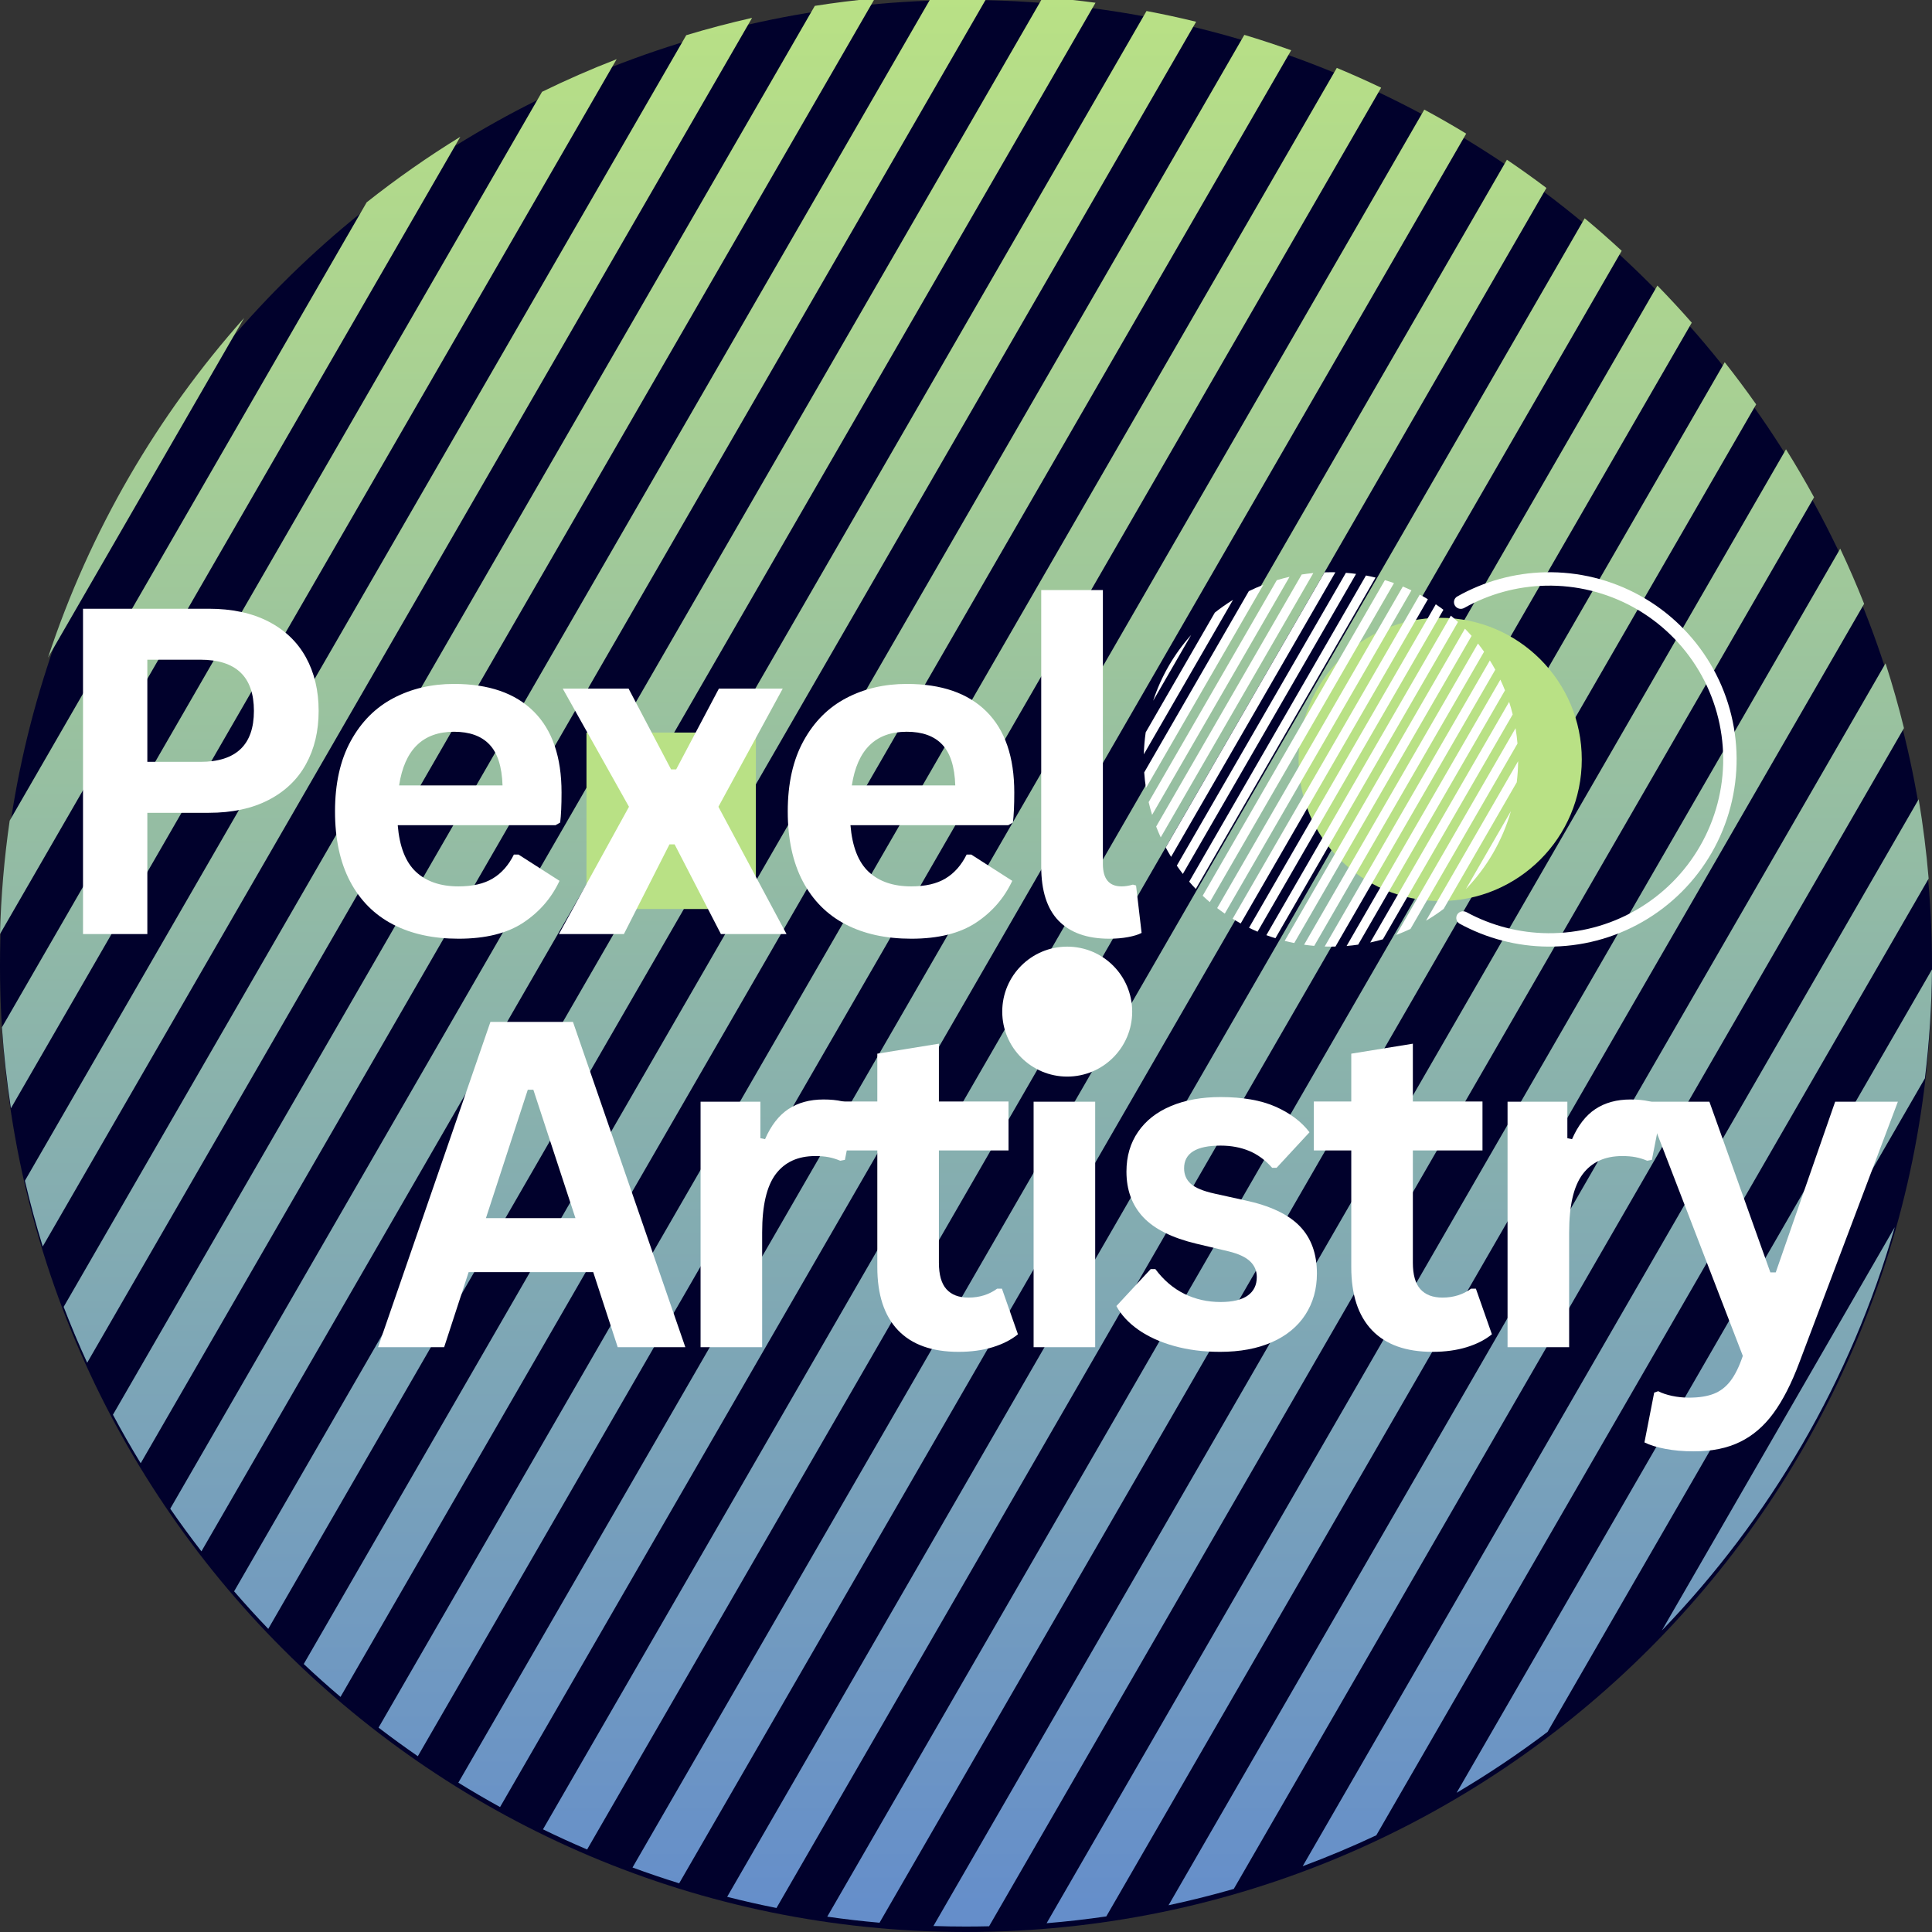
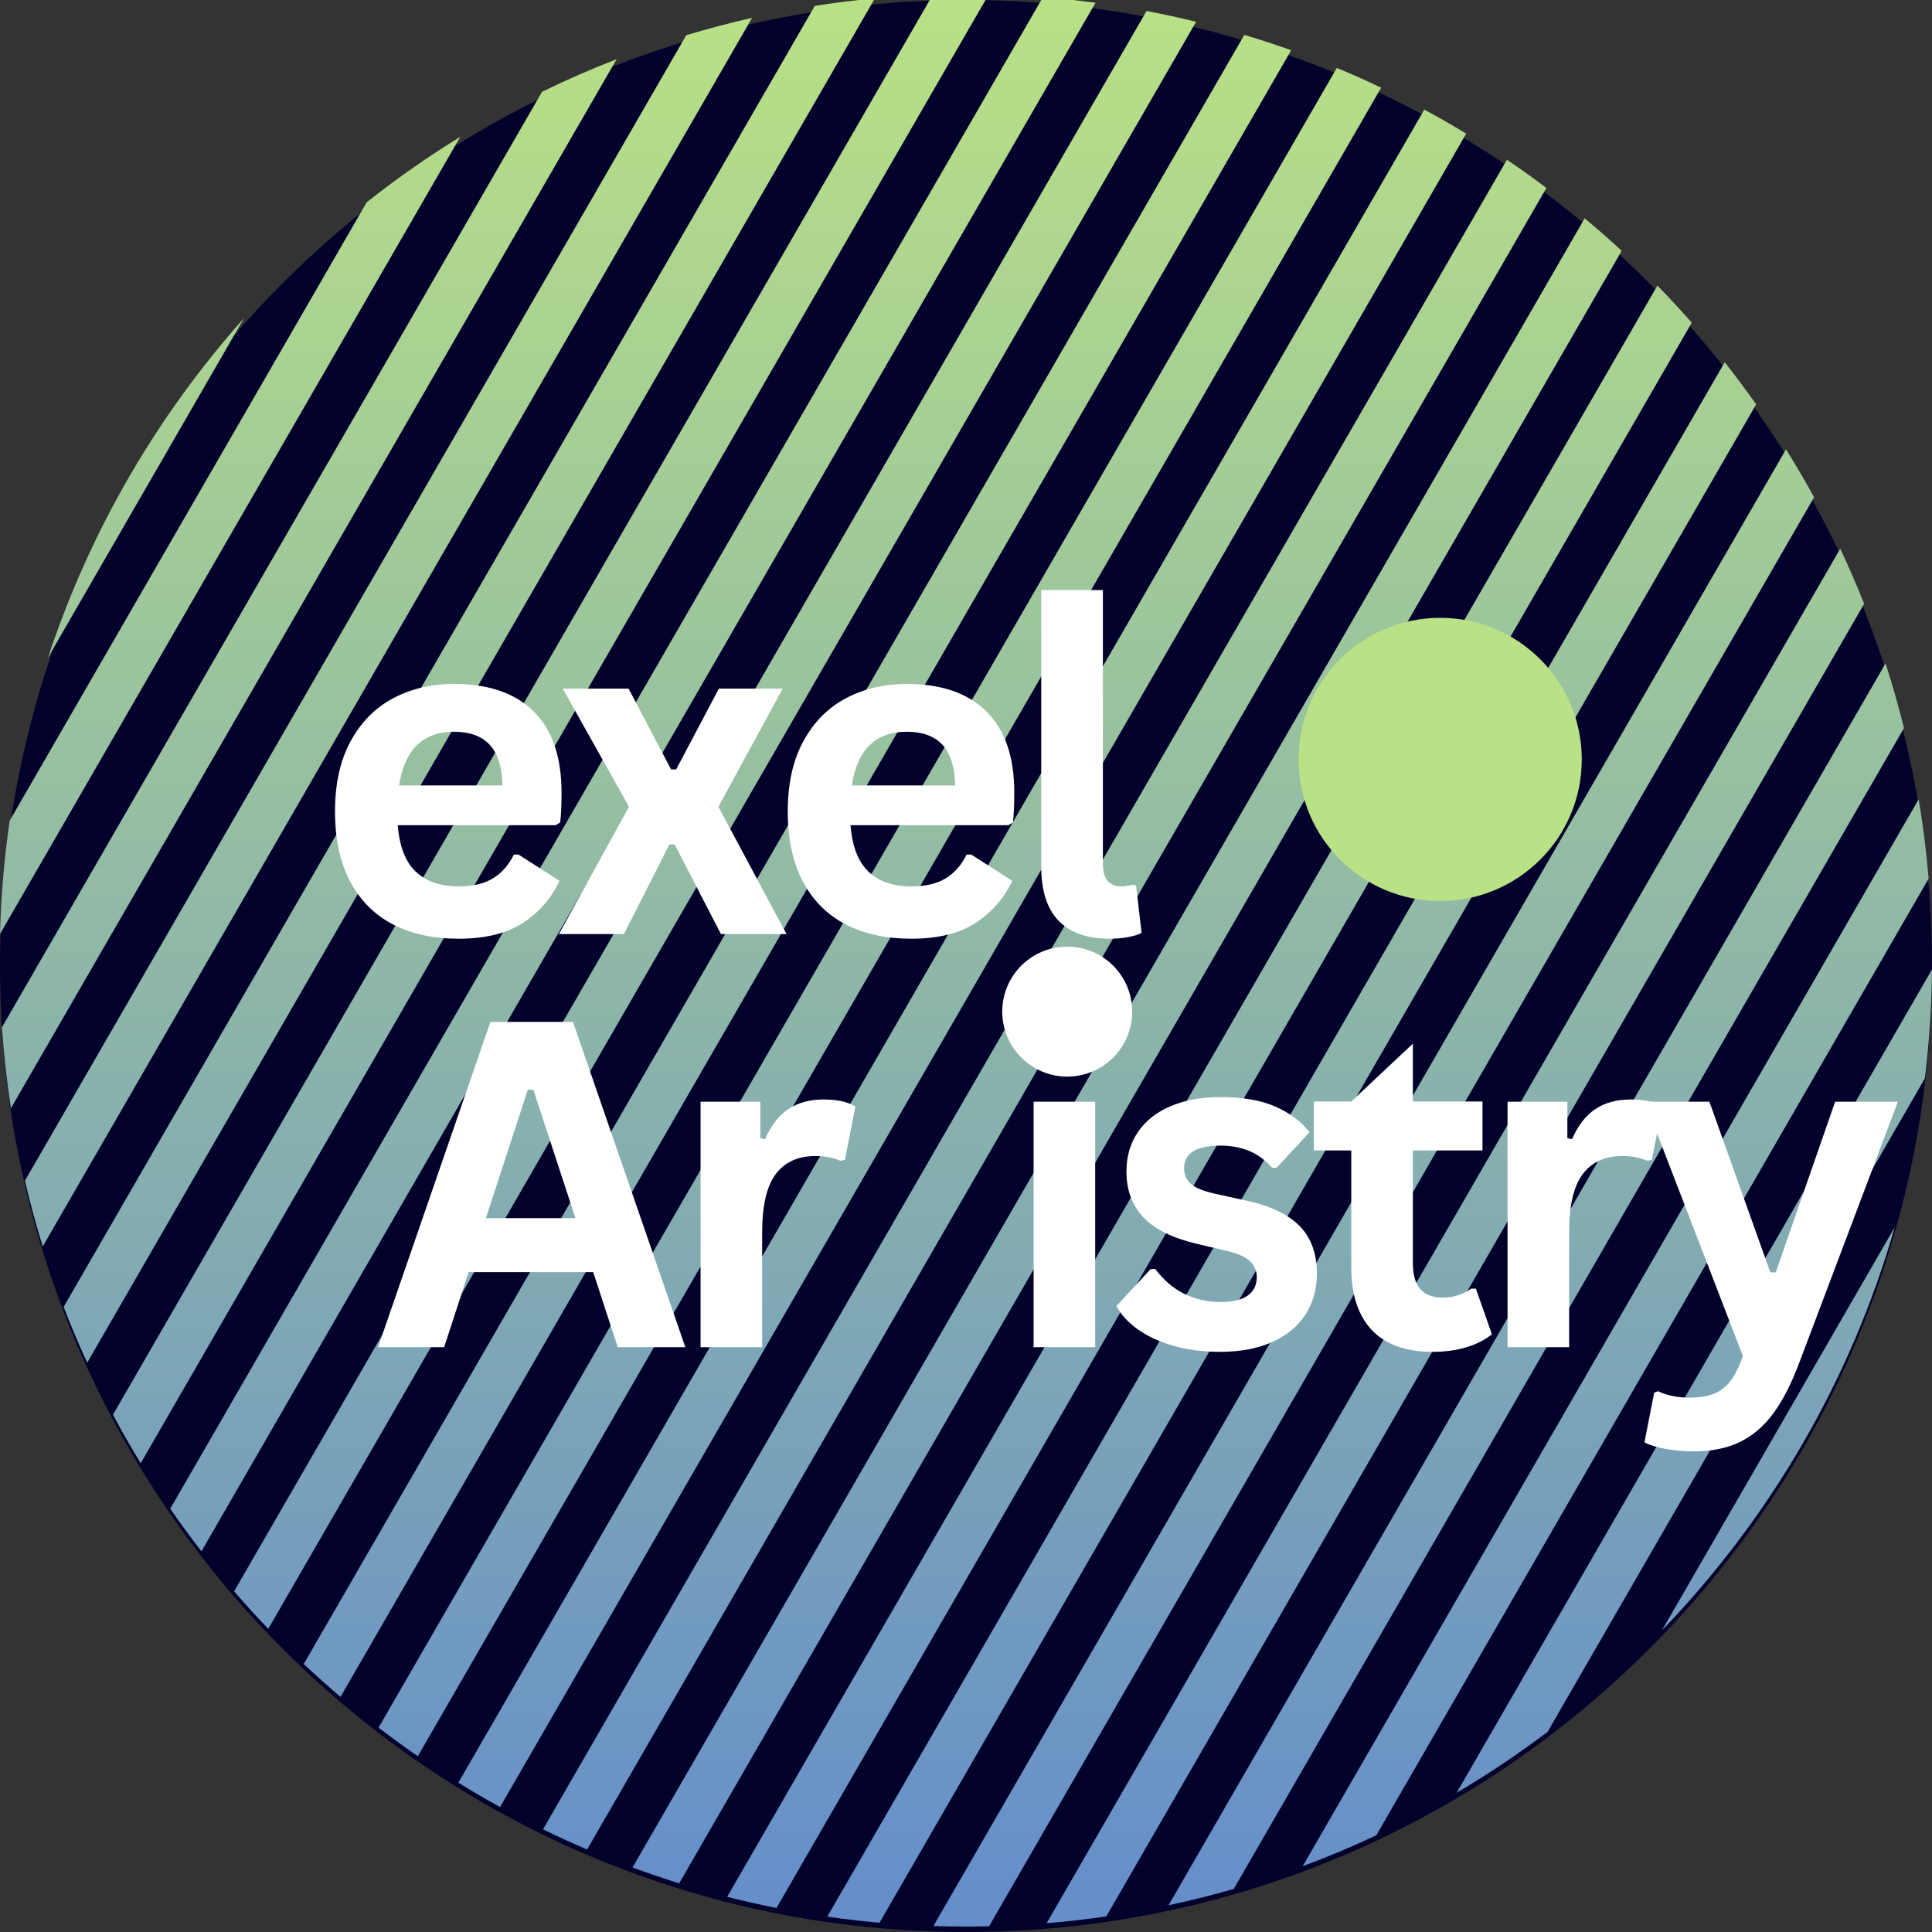
<svg xmlns="http://www.w3.org/2000/svg" width="500" zoomAndPan="magnify" viewBox="0 0 375 375" height="500" preserveAspectRatio="xMidYMid meet" version="1.0">
  <rect x="0" y="0" width="375" height="375" fill="#333333" stroke="none" />
  <defs>
    <g />
    <clipPath id="330a848a09">
      <path d="M 187.5 0 C 83.945 0 0 83.945 0 187.5 C 0 291.055 83.945 375 187.5 375 C 291.055 375 375 291.055 375 187.5 C 375 83.945 291.055 0 187.5 0 Z M 187.5 0 " clip-rule="nonzero" />
    </clipPath>
    <clipPath id="98c316f14c">
      <path d="M 0 0 L 375 0 L 375 374 L 0 374 Z M 0 0 " clip-rule="nonzero" />
    </clipPath>
    <clipPath id="704ff0a967">
      <path d="M 9.32 127.641 C 17.441 103.012 30.523 80.641 47.387 61.711 Z M 1.879 159.289 L 71.172 39.27 C 76.961 34.688 83.023 30.438 89.34 26.555 L 0 181.293 C 0.199 173.844 0.832 166.5 1.879 159.289 Z M 0.375 199.398 C 0.738 204.703 1.324 209.949 2.117 215.125 L 119.691 11.484 C 114.758 13.398 109.93 15.512 105.211 17.82 Z M 133.203 6.832 L 4.832 229.18 C 5.84 233.492 6.996 237.75 8.293 241.945 L 145.98 3.469 C 141.664 4.441 137.402 5.566 133.203 6.832 Z M 158.152 1.141 L 12.355 253.664 C 13.766 257.336 15.289 260.953 16.922 264.508 L 169.816 -0.316 C 165.891 0.047 162.004 0.535 158.152 1.141 Z M 181.059 -1.031 L 21.922 274.598 C 23.629 277.793 25.426 280.934 27.309 284.016 L 191.914 -1.086 C 190.438 -1.121 188.957 -1.137 187.473 -1.137 C 185.324 -1.137 183.188 -1.102 181.059 -1.031 Z M 202.43 -0.551 L 33.043 292.84 C 34.984 295.656 37.004 298.414 39.098 301.117 L 212.637 0.535 C 209.262 0.082 205.859 -0.277 202.43 -0.551 Z M 222.539 2.137 L 45.441 308.875 C 47.59 311.363 49.797 313.793 52.07 316.16 L 232.168 4.223 C 228.992 3.445 225.781 2.75 222.539 2.137 Z M 241.523 6.77 L 58.957 322.984 C 61.281 325.172 63.66 327.301 66.094 329.367 L 250.617 9.758 C 247.621 8.688 244.59 7.691 241.523 6.77 Z M 259.473 13.18 L 73.477 335.332 C 75.973 337.242 78.516 339.094 81.102 340.879 L 268.082 17.023 C 265.25 15.672 262.379 14.391 259.473 13.18 Z M 276.453 21.277 L 88.965 346.016 C 91.621 347.66 94.32 349.238 97.062 350.75 L 284.59 25.938 C 281.922 24.316 279.207 22.762 276.453 21.277 Z M 292.492 31.004 L 105.391 355.074 C 108.211 356.445 111.066 357.75 113.961 358.984 L 300.16 36.48 C 297.652 34.594 295.098 32.766 292.492 31.004 Z M 307.586 42.371 L 122.77 362.48 C 125.754 363.574 128.773 364.602 131.828 365.547 L 314.77 48.684 C 312.43 46.52 310.035 44.414 307.586 42.371 Z M 321.699 55.43 L 141.141 368.172 C 144.301 368.977 147.492 369.699 150.715 370.34 L 328.371 62.633 C 326.211 60.172 323.984 57.773 321.699 55.43 Z M 334.766 70.309 L 160.57 372.023 C 163.922 372.508 167.305 372.898 170.715 373.199 L 340.871 78.488 C 338.906 75.703 336.871 72.977 334.766 70.309 Z M 346.66 87.211 L 181.176 373.836 C 183.266 373.906 185.363 373.941 187.473 373.941 C 188.977 373.941 190.48 373.922 191.98 373.887 L 352.109 96.527 C 350.383 93.367 348.566 90.258 346.66 87.211 Z M 357.184 106.496 L 203.148 373.293 C 207.047 372.973 210.91 372.531 214.734 371.973 L 361.828 117.199 C 360.391 113.574 358.84 110.004 357.184 106.496 Z M 365.984 128.754 L 226.812 369.809 C 231.09 368.895 235.312 367.836 239.477 366.637 L 369.559 141.328 C 368.512 137.078 367.316 132.887 365.984 128.754 Z M 372.414 155.133 L 252.848 362.23 C 257.711 360.422 262.477 358.418 267.141 356.227 L 374.348 170.535 C 373.914 165.34 373.266 160.199 372.414 155.133 Z M 375.004 188.156 L 282.727 347.98 C 288.844 344.367 294.738 340.418 300.383 336.152 L 373.629 209.293 C 374.473 202.355 374.938 195.305 375.004 188.156 Z M 322.574 316.469 L 367.766 238.199 C 359.223 267.992 343.492 294.746 322.574 316.469 Z M 322.574 316.469 " clip-rule="evenodd" />
    </clipPath>
    <linearGradient x1="54" gradientTransform="matrix(3.472, 0, 0, 3.472, 0, -3.81)" y1="1.097" x2="54" gradientUnits="userSpaceOnUse" y2="108.792" id="2bdcdb864b">
      <stop stop-opacity="1" stop-color="rgb(72.398%, 88.1%, 52.283%)" offset="0" />
      <stop stop-opacity="1" stop-color="rgb(72.269%, 87.971%, 52.39%)" offset="0.008" />
      <stop stop-opacity="1" stop-color="rgb(72.009%, 87.715%, 52.602%)" offset="0.016" />
      <stop stop-opacity="1" stop-color="rgb(71.75%, 87.459%, 52.815%)" offset="0.023" />
      <stop stop-opacity="1" stop-color="rgb(71.49%, 87.202%, 53.029%)" offset="0.031" />
      <stop stop-opacity="1" stop-color="rgb(71.231%, 86.946%, 53.242%)" offset="0.039" />
      <stop stop-opacity="1" stop-color="rgb(70.972%, 86.69%, 53.456%)" offset="0.047" />
      <stop stop-opacity="1" stop-color="rgb(70.712%, 86.433%, 53.67%)" offset="0.055" />
      <stop stop-opacity="1" stop-color="rgb(70.453%, 86.177%, 53.883%)" offset="0.062" />
      <stop stop-opacity="1" stop-color="rgb(70.193%, 85.921%, 54.095%)" offset="0.07" />
      <stop stop-opacity="1" stop-color="rgb(69.934%, 85.666%, 54.309%)" offset="0.078" />
      <stop stop-opacity="1" stop-color="rgb(69.675%, 85.41%, 54.523%)" offset="0.086" />
      <stop stop-opacity="1" stop-color="rgb(69.415%, 85.153%, 54.736%)" offset="0.094" />
      <stop stop-opacity="1" stop-color="rgb(69.156%, 84.897%, 54.95%)" offset="0.102" />
      <stop stop-opacity="1" stop-color="rgb(68.896%, 84.641%, 55.164%)" offset="0.109" />
      <stop stop-opacity="1" stop-color="rgb(68.637%, 84.384%, 55.377%)" offset="0.117" />
      <stop stop-opacity="1" stop-color="rgb(68.378%, 84.128%, 55.589%)" offset="0.125" />
      <stop stop-opacity="1" stop-color="rgb(68.118%, 83.871%, 55.803%)" offset="0.133" />
      <stop stop-opacity="1" stop-color="rgb(67.859%, 83.615%, 56.017%)" offset="0.141" />
      <stop stop-opacity="1" stop-color="rgb(67.599%, 83.359%, 56.23%)" offset="0.148" />
      <stop stop-opacity="1" stop-color="rgb(67.34%, 83.102%, 56.444%)" offset="0.156" />
      <stop stop-opacity="1" stop-color="rgb(67.081%, 82.846%, 56.657%)" offset="0.164" />
      <stop stop-opacity="1" stop-color="rgb(66.821%, 82.59%, 56.871%)" offset="0.172" />
      <stop stop-opacity="1" stop-color="rgb(66.562%, 82.333%, 57.085%)" offset="0.18" />
      <stop stop-opacity="1" stop-color="rgb(66.302%, 82.077%, 57.297%)" offset="0.188" />
      <stop stop-opacity="1" stop-color="rgb(66.043%, 81.821%, 57.51%)" offset="0.195" />
      <stop stop-opacity="1" stop-color="rgb(65.785%, 81.566%, 57.724%)" offset="0.203" />
      <stop stop-opacity="1" stop-color="rgb(65.526%, 81.31%, 57.938%)" offset="0.211" />
      <stop stop-opacity="1" stop-color="rgb(65.266%, 81.053%, 58.151%)" offset="0.219" />
      <stop stop-opacity="1" stop-color="rgb(65.007%, 80.797%, 58.365%)" offset="0.227" />
      <stop stop-opacity="1" stop-color="rgb(64.748%, 80.54%, 58.578%)" offset="0.234" />
      <stop stop-opacity="1" stop-color="rgb(64.488%, 80.284%, 58.791%)" offset="0.242" />
      <stop stop-opacity="1" stop-color="rgb(64.229%, 80.028%, 59.004%)" offset="0.25" />
      <stop stop-opacity="1" stop-color="rgb(63.969%, 79.771%, 59.218%)" offset="0.258" />
      <stop stop-opacity="1" stop-color="rgb(63.71%, 79.515%, 59.431%)" offset="0.266" />
      <stop stop-opacity="1" stop-color="rgb(63.451%, 79.259%, 59.645%)" offset="0.273" />
      <stop stop-opacity="1" stop-color="rgb(63.191%, 79.002%, 59.859%)" offset="0.281" />
      <stop stop-opacity="1" stop-color="rgb(62.932%, 78.746%, 60.072%)" offset="0.289" />
      <stop stop-opacity="1" stop-color="rgb(62.672%, 78.49%, 60.284%)" offset="0.297" />
      <stop stop-opacity="1" stop-color="rgb(62.413%, 78.233%, 60.498%)" offset="0.305" />
      <stop stop-opacity="1" stop-color="rgb(62.154%, 77.977%, 60.712%)" offset="0.312" />
      <stop stop-opacity="1" stop-color="rgb(61.894%, 77.721%, 60.925%)" offset="0.32" />
      <stop stop-opacity="1" stop-color="rgb(61.635%, 77.464%, 61.139%)" offset="0.328" />
      <stop stop-opacity="1" stop-color="rgb(61.375%, 77.209%, 61.353%)" offset="0.336" />
      <stop stop-opacity="1" stop-color="rgb(61.116%, 76.953%, 61.566%)" offset="0.344" />
      <stop stop-opacity="1" stop-color="rgb(60.857%, 76.697%, 61.78%)" offset="0.352" />
      <stop stop-opacity="1" stop-color="rgb(60.597%, 76.44%, 61.992%)" offset="0.359" />
      <stop stop-opacity="1" stop-color="rgb(60.338%, 76.184%, 62.206%)" offset="0.367" />
      <stop stop-opacity="1" stop-color="rgb(60.078%, 75.928%, 62.419%)" offset="0.375" />
      <stop stop-opacity="1" stop-color="rgb(59.819%, 75.671%, 62.633%)" offset="0.383" />
      <stop stop-opacity="1" stop-color="rgb(59.56%, 75.415%, 62.846%)" offset="0.391" />
      <stop stop-opacity="1" stop-color="rgb(59.3%, 75.159%, 63.06%)" offset="0.398" />
      <stop stop-opacity="1" stop-color="rgb(59.041%, 74.902%, 63.274%)" offset="0.406" />
      <stop stop-opacity="1" stop-color="rgb(58.781%, 74.646%, 63.486%)" offset="0.414" />
      <stop stop-opacity="1" stop-color="rgb(58.522%, 74.39%, 63.699%)" offset="0.422" />
      <stop stop-opacity="1" stop-color="rgb(58.263%, 74.133%, 63.913%)" offset="0.43" />
      <stop stop-opacity="1" stop-color="rgb(58.003%, 73.877%, 64.127%)" offset="0.438" />
      <stop stop-opacity="1" stop-color="rgb(57.744%, 73.621%, 64.34%)" offset="0.445" />
      <stop stop-opacity="1" stop-color="rgb(57.484%, 73.364%, 64.554%)" offset="0.453" />
      <stop stop-opacity="1" stop-color="rgb(57.225%, 73.109%, 64.767%)" offset="0.461" />
      <stop stop-opacity="1" stop-color="rgb(56.966%, 72.853%, 64.98%)" offset="0.469" />
      <stop stop-opacity="1" stop-color="rgb(56.706%, 72.597%, 65.193%)" offset="0.477" />
      <stop stop-opacity="1" stop-color="rgb(56.447%, 72.34%, 65.407%)" offset="0.484" />
      <stop stop-opacity="1" stop-color="rgb(56.187%, 72.084%, 65.62%)" offset="0.492" />
      <stop stop-opacity="1" stop-color="rgb(55.928%, 71.828%, 65.834%)" offset="0.5" />
      <stop stop-opacity="1" stop-color="rgb(55.669%, 71.571%, 66.048%)" offset="0.508" />
      <stop stop-opacity="1" stop-color="rgb(55.409%, 71.315%, 66.261%)" offset="0.516" />
      <stop stop-opacity="1" stop-color="rgb(55.15%, 71.059%, 66.475%)" offset="0.523" />
      <stop stop-opacity="1" stop-color="rgb(54.89%, 70.802%, 66.687%)" offset="0.531" />
      <stop stop-opacity="1" stop-color="rgb(54.631%, 70.546%, 66.901%)" offset="0.539" />
      <stop stop-opacity="1" stop-color="rgb(54.372%, 70.29%, 67.114%)" offset="0.547" />
      <stop stop-opacity="1" stop-color="rgb(54.112%, 70.033%, 67.328%)" offset="0.555" />
      <stop stop-opacity="1" stop-color="rgb(53.853%, 69.777%, 67.542%)" offset="0.562" />
      <stop stop-opacity="1" stop-color="rgb(53.593%, 69.521%, 67.755%)" offset="0.57" />
      <stop stop-opacity="1" stop-color="rgb(53.334%, 69.264%, 67.969%)" offset="0.578" />
      <stop stop-opacity="1" stop-color="rgb(53.076%, 69.009%, 68.181%)" offset="0.586" />
      <stop stop-opacity="1" stop-color="rgb(52.817%, 68.753%, 68.394%)" offset="0.594" />
      <stop stop-opacity="1" stop-color="rgb(52.557%, 68.497%, 68.608%)" offset="0.602" />
      <stop stop-opacity="1" stop-color="rgb(52.298%, 68.24%, 68.822%)" offset="0.609" />
      <stop stop-opacity="1" stop-color="rgb(52.039%, 67.984%, 69.035%)" offset="0.617" />
      <stop stop-opacity="1" stop-color="rgb(51.779%, 67.728%, 69.249%)" offset="0.625" />
      <stop stop-opacity="1" stop-color="rgb(51.52%, 67.471%, 69.463%)" offset="0.633" />
      <stop stop-opacity="1" stop-color="rgb(51.26%, 67.215%, 69.675%)" offset="0.641" />
      <stop stop-opacity="1" stop-color="rgb(51.001%, 66.959%, 69.888%)" offset="0.648" />
      <stop stop-opacity="1" stop-color="rgb(50.742%, 66.702%, 70.102%)" offset="0.656" />
      <stop stop-opacity="1" stop-color="rgb(50.482%, 66.446%, 70.316%)" offset="0.664" />
      <stop stop-opacity="1" stop-color="rgb(50.223%, 66.19%, 70.529%)" offset="0.672" />
      <stop stop-opacity="1" stop-color="rgb(49.963%, 65.933%, 70.743%)" offset="0.68" />
      <stop stop-opacity="1" stop-color="rgb(49.704%, 65.677%, 70.956%)" offset="0.688" />
      <stop stop-opacity="1" stop-color="rgb(49.445%, 65.421%, 71.169%)" offset="0.695" />
      <stop stop-opacity="1" stop-color="rgb(49.185%, 65.164%, 71.382%)" offset="0.703" />
      <stop stop-opacity="1" stop-color="rgb(48.926%, 64.909%, 71.596%)" offset="0.711" />
      <stop stop-opacity="1" stop-color="rgb(48.666%, 64.653%, 71.809%)" offset="0.719" />
      <stop stop-opacity="1" stop-color="rgb(48.407%, 64.397%, 72.023%)" offset="0.727" />
      <stop stop-opacity="1" stop-color="rgb(48.148%, 64.14%, 72.237%)" offset="0.734" />
      <stop stop-opacity="1" stop-color="rgb(47.888%, 63.884%, 72.45%)" offset="0.742" />
      <stop stop-opacity="1" stop-color="rgb(47.629%, 63.628%, 72.664%)" offset="0.75" />
      <stop stop-opacity="1" stop-color="rgb(47.369%, 63.371%, 72.876%)" offset="0.758" />
      <stop stop-opacity="1" stop-color="rgb(47.11%, 63.115%, 73.09%)" offset="0.766" />
      <stop stop-opacity="1" stop-color="rgb(46.851%, 62.859%, 73.303%)" offset="0.773" />
      <stop stop-opacity="1" stop-color="rgb(46.591%, 62.602%, 73.517%)" offset="0.781" />
      <stop stop-opacity="1" stop-color="rgb(46.332%, 62.346%, 73.73%)" offset="0.789" />
      <stop stop-opacity="1" stop-color="rgb(46.072%, 62.09%, 73.944%)" offset="0.797" />
      <stop stop-opacity="1" stop-color="rgb(45.813%, 61.833%, 74.158%)" offset="0.805" />
      <stop stop-opacity="1" stop-color="rgb(45.554%, 61.577%, 74.37%)" offset="0.812" />
      <stop stop-opacity="1" stop-color="rgb(45.294%, 61.32%, 74.583%)" offset="0.82" />
      <stop stop-opacity="1" stop-color="rgb(45.035%, 61.064%, 74.797%)" offset="0.828" />
      <stop stop-opacity="1" stop-color="rgb(44.775%, 60.809%, 75.011%)" offset="0.836" />
      <stop stop-opacity="1" stop-color="rgb(44.516%, 60.553%, 75.224%)" offset="0.844" />
      <stop stop-opacity="1" stop-color="rgb(44.257%, 60.297%, 75.438%)" offset="0.852" />
      <stop stop-opacity="1" stop-color="rgb(43.997%, 60.04%, 75.652%)" offset="0.859" />
      <stop stop-opacity="1" stop-color="rgb(43.738%, 59.784%, 75.864%)" offset="0.867" />
      <stop stop-opacity="1" stop-color="rgb(43.478%, 59.528%, 76.077%)" offset="0.875" />
      <stop stop-opacity="1" stop-color="rgb(43.219%, 59.271%, 76.291%)" offset="0.883" />
      <stop stop-opacity="1" stop-color="rgb(42.96%, 59.015%, 76.505%)" offset="0.891" />
      <stop stop-opacity="1" stop-color="rgb(42.7%, 58.759%, 76.718%)" offset="0.898" />
      <stop stop-opacity="1" stop-color="rgb(42.441%, 58.502%, 76.932%)" offset="0.906" />
      <stop stop-opacity="1" stop-color="rgb(42.181%, 58.246%, 77.145%)" offset="0.914" />
      <stop stop-opacity="1" stop-color="rgb(41.922%, 57.99%, 77.359%)" offset="0.922" />
      <stop stop-opacity="1" stop-color="rgb(41.663%, 57.733%, 77.571%)" offset="0.93" />
      <stop stop-opacity="1" stop-color="rgb(41.403%, 57.477%, 77.785%)" offset="0.938" />
      <stop stop-opacity="1" stop-color="rgb(41.144%, 57.22%, 77.998%)" offset="0.945" />
      <stop stop-opacity="1" stop-color="rgb(40.884%, 56.964%, 78.212%)" offset="0.953" />
      <stop stop-opacity="1" stop-color="rgb(40.625%, 56.709%, 78.426%)" offset="0.961" />
      <stop stop-opacity="1" stop-color="rgb(40.367%, 56.453%, 78.639%)" offset="0.969" />
      <stop stop-opacity="1" stop-color="rgb(40.108%, 56.197%, 78.853%)" offset="0.977" />
      <stop stop-opacity="1" stop-color="rgb(39.848%, 55.94%, 79.065%)" offset="0.984" />
      <stop stop-opacity="1" stop-color="rgb(39.589%, 55.684%, 79.279%)" offset="0.992" />
      <stop stop-opacity="1" stop-color="rgb(39.33%, 55.428%, 79.492%)" offset="1" />
    </linearGradient>
    <clipPath id="5d3dfd5593">
      <path d="M 113.836 142.188 L 146.711 142.188 L 146.711 176.438 L 113.836 176.438 Z M 113.836 142.188 " clip-rule="nonzero" />
    </clipPath>
    <clipPath id="5ef2d7ef1e">
      <path d="M 194.535 183.742 L 219.758 183.742 L 219.758 208.965 L 194.535 208.965 Z M 194.535 183.742 " clip-rule="nonzero" />
    </clipPath>
    <clipPath id="d5d5b14644">
      <path d="M 207.148 183.742 C 200.18 183.742 194.535 189.387 194.535 196.355 C 194.535 203.32 200.18 208.965 207.148 208.965 C 214.113 208.965 219.758 203.32 219.758 196.355 C 219.758 189.387 214.113 183.742 207.148 183.742 Z M 207.148 183.742 " clip-rule="nonzero" />
    </clipPath>
    <clipPath id="4f5758c16d">
      <path d="M 252.051 119.918 L 307.023 119.918 L 307.023 174.891 L 252.051 174.891 Z M 252.051 119.918 " clip-rule="nonzero" />
    </clipPath>
    <clipPath id="c5f06597a1">
      <path d="M 279.535 119.918 C 264.355 119.918 252.051 132.227 252.051 147.406 C 252.051 162.586 264.355 174.891 279.535 174.891 C 294.715 174.891 307.023 162.586 307.023 147.406 C 307.023 132.227 294.715 119.918 279.535 119.918 Z M 279.535 119.918 " clip-rule="nonzero" />
    </clipPath>
    <clipPath id="98aac0ac08">
      <path d="M 222 111.07 L 295 111.07 L 295 183.82 L 222 183.82 Z M 222 111.07 " clip-rule="nonzero" />
    </clipPath>
    <clipPath id="0bd29e26f1">
      <path d="M 223.824 136.02 C 225.395 131.246 227.93 126.914 231.199 123.246 Z M 222.379 142.148 L 235.805 118.898 C 236.926 118.012 238.102 117.188 239.324 116.434 L 222.016 146.414 C 222.055 144.969 222.18 143.547 222.379 142.148 Z M 222.09 149.922 C 222.16 150.949 222.273 151.965 222.426 152.969 L 245.207 113.516 C 244.25 113.887 243.312 114.297 242.398 114.742 Z M 247.824 112.613 L 222.953 155.691 C 223.148 156.527 223.371 157.352 223.625 158.164 L 250.297 111.961 C 249.461 112.148 248.637 112.367 247.824 112.613 Z M 252.656 111.512 L 224.41 160.434 C 224.684 161.145 224.98 161.848 225.297 162.535 L 254.918 111.227 C 254.156 111.301 253.402 111.395 252.656 111.512 Z M 257.094 111.09 L 226.266 164.492 C 226.594 165.109 226.941 165.719 227.309 166.316 L 259.199 111.078 C 258.914 111.074 258.625 111.07 258.336 111.07 C 257.922 111.07 257.508 111.074 257.094 111.09 Z M 261.238 111.184 L 228.418 168.023 C 228.797 168.57 229.188 169.105 229.59 169.629 L 263.211 111.395 C 262.559 111.305 261.902 111.234 261.238 111.184 Z M 265.133 111.703 L 230.82 171.133 C 231.238 171.613 231.664 172.082 232.105 172.543 L 266.996 112.105 C 266.379 111.957 265.758 111.82 265.133 111.703 Z M 268.809 112.602 L 233.438 173.863 C 233.891 174.289 234.352 174.703 234.82 175.102 L 270.57 113.18 C 269.992 112.973 269.402 112.781 268.809 112.602 Z M 272.289 113.844 L 236.254 176.258 C 236.734 176.629 237.227 176.984 237.73 177.332 L 273.957 114.586 C 273.406 114.324 272.852 114.078 272.289 113.844 Z M 275.578 115.41 L 239.254 178.328 C 239.766 178.645 240.289 178.949 240.82 179.242 L 277.152 116.316 C 276.637 116 276.109 115.699 275.578 115.41 Z M 278.684 117.297 L 242.434 180.082 C 242.98 180.348 243.535 180.602 244.094 180.84 L 280.168 118.355 C 279.684 117.992 279.188 117.637 278.684 117.297 Z M 281.609 119.5 L 245.801 181.516 C 246.379 181.73 246.965 181.926 247.559 182.109 L 283 120.723 C 282.547 120.301 282.082 119.895 281.609 119.5 Z M 284.344 122.027 L 249.359 182.621 C 249.973 182.777 250.594 182.914 251.215 183.039 L 285.637 123.426 C 285.219 122.949 284.785 122.484 284.344 122.027 Z M 286.875 124.91 L 253.125 183.367 C 253.777 183.461 254.43 183.535 255.09 183.594 L 288.059 126.496 C 287.676 125.957 287.281 125.43 286.875 124.91 Z M 289.18 128.188 L 257.117 183.719 C 257.523 183.73 257.93 183.738 258.336 183.738 C 258.629 183.738 258.922 183.734 259.211 183.727 L 290.234 129.992 C 289.898 129.379 289.547 128.777 289.18 128.188 Z M 291.219 131.922 L 261.375 183.613 C 262.129 183.551 262.879 183.465 263.621 183.355 L 292.117 133.996 C 291.84 133.293 291.539 132.602 291.219 131.922 Z M 292.922 136.234 L 265.961 182.938 C 266.789 182.758 267.605 182.555 268.414 182.32 L 293.613 138.672 C 293.41 137.848 293.18 137.035 292.922 136.234 Z M 294.168 141.344 L 271.004 181.469 C 271.945 181.117 272.871 180.73 273.773 180.305 L 294.543 144.328 C 294.457 143.324 294.332 142.328 294.168 141.344 Z M 294.668 147.742 L 276.793 178.707 C 277.977 178.008 279.121 177.242 280.215 176.414 L 294.402 151.84 C 294.566 150.496 294.656 149.129 294.668 147.742 Z M 284.512 172.602 L 293.27 157.438 C 291.613 163.211 288.566 168.395 284.512 172.602 Z M 284.512 172.602 " clip-rule="evenodd" />
    </clipPath>
    <clipPath id="3ba52bfff9">
      <path d="M 282 111.07 L 338 111.07 L 338 183.82 L 282 183.82 Z M 282 111.07 " clip-rule="nonzero" />
    </clipPath>
    <clipPath id="f3f5a6aa46">
-       <path d="M 282.406 117.551 C 282.031 116.938 282.219 116.137 282.844 115.781 C 288.059 112.832 293.93 111.211 299.934 111.078 C 306.371 110.934 312.73 112.504 318.363 115.629 C 323.992 118.75 328.691 123.316 331.98 128.852 C 335.27 134.387 337.027 140.699 337.074 147.137 C 337.121 153.574 335.457 159.91 332.25 165.496 C 329.043 171.078 324.41 175.711 318.824 178.918 C 313.242 182.121 306.902 183.785 300.465 183.734 C 294.461 183.691 288.566 182.156 283.309 179.285 C 282.68 178.938 282.477 178.141 282.844 177.52 C 283.211 176.902 284.008 176.703 284.641 177.047 C 289.5 179.688 294.941 181.094 300.484 181.137 C 306.465 181.18 312.344 179.637 317.531 176.66 C 322.715 173.684 327.016 169.387 329.992 164.199 C 332.969 159.016 334.516 153.133 334.473 147.156 C 334.43 141.18 332.797 135.32 329.746 130.18 C 326.691 125.039 322.328 120.801 317.102 117.902 C 311.871 115.004 305.969 113.547 299.992 113.68 C 294.449 113.801 289.027 115.289 284.207 118 C 283.582 118.352 282.781 118.164 282.406 117.551 Z M 282.406 117.551 " clip-rule="nonzero" />
-     </clipPath>
+       </clipPath>
  </defs>
  <g clip-path="url(#330a848a09)">
    <rect x="-37.5" width="450" fill="#01012c" y="-37.5" height="450" fill-opacity="1" />
  </g>
  <g clip-path="url(#98c316f14c)">
    <g clip-path="url(#704ff0a967)">
      <path fill="url(#2bdcdb864b)" d="M 0 0 L 0 373.941 L 375 373.941 L 375 0 Z M 0 0 " fill-rule="nonzero" />
    </g>
  </g>
  <g clip-path="url(#5d3dfd5593)">
-     <path fill="#b9e185" d="M 113.836 142.188 L 146.711 142.188 L 146.711 176.48 L 113.836 176.48 Z M 113.836 142.188 " fill-opacity="1" fill-rule="nonzero" />
-   </g>
+     </g>
  <g fill="#ffffff" fill-opacity="1">
    <g transform="translate(7.91, 181.297)">
      <g>
-         <path d="M 32.609 -63.141 C 37.129 -63.141 40.992 -62.312 44.203 -60.656 C 47.41 -59 49.832 -56.68 51.469 -53.703 C 53.113 -50.723 53.938 -47.258 53.938 -43.312 C 53.938 -39.375 53.113 -35.922 51.469 -32.953 C 49.832 -29.984 47.41 -27.672 44.203 -26.016 C 40.992 -24.359 37.129 -23.531 32.609 -23.531 L 20.688 -23.531 L 20.688 0 L 8.203 0 L 8.203 -63.141 Z M 30.969 -33.422 C 37.906 -33.422 41.375 -36.719 41.375 -43.312 C 41.375 -49.938 37.906 -53.25 30.969 -53.25 L 20.688 -53.25 L 20.688 -33.422 Z M 30.969 -33.422 " />
-       </g>
+         </g>
    </g>
  </g>
  <g fill="#ffffff" fill-opacity="1">
    <g transform="translate(60.745, 181.297)">
      <g>
        <path d="M 47.078 -21.125 L 16.453 -21.125 C 16.797 -16.977 17.973 -13.961 19.984 -12.078 C 22.004 -10.191 24.758 -9.25 28.25 -9.25 C 30.977 -9.25 33.191 -9.758 34.891 -10.781 C 36.598 -11.801 37.969 -13.348 39 -15.422 L 39.906 -15.422 L 47.859 -10.328 C 46.297 -6.984 43.945 -4.273 40.812 -2.203 C 37.676 -0.129 33.488 0.906 28.25 0.906 C 23.32 0.906 19.066 -0.023 15.484 -1.891 C 11.898 -3.766 9.133 -6.551 7.188 -10.25 C 5.25 -13.957 4.281 -18.473 4.281 -23.797 C 4.281 -29.211 5.301 -33.773 7.344 -37.484 C 9.383 -41.203 12.145 -43.973 15.625 -45.797 C 19.113 -47.629 23.031 -48.547 27.375 -48.547 C 34.113 -48.547 39.273 -46.758 42.859 -43.188 C 46.453 -39.613 48.25 -34.375 48.25 -27.469 C 48.25 -24.969 48.16 -23.023 47.984 -21.641 Z M 36.797 -28.844 C 36.68 -32.477 35.836 -35.125 34.266 -36.781 C 32.703 -38.438 30.406 -39.266 27.375 -39.266 C 21.332 -39.266 17.781 -35.789 16.719 -28.844 Z M 36.797 -28.844 " />
      </g>
    </g>
  </g>
  <g fill="#ffffff" fill-opacity="1">
    <g transform="translate(107.663, 181.297)">
      <g>
        <path d="M 13.438 0 L 0.828 0 L 14.422 -24.703 L 1.562 -47.641 L 14.344 -47.641 L 22.594 -31.953 L 23.578 -31.953 L 31.875 -47.641 L 44.266 -47.641 L 31.781 -24.703 L 45 0 L 32.266 0 L 23.281 -17.406 L 22.281 -17.406 Z M 13.438 0 " />
      </g>
    </g>
  </g>
  <g fill="#ffffff" fill-opacity="1">
    <g transform="translate(148.621, 181.297)">
      <g>
        <path d="M 47.078 -21.125 L 16.453 -21.125 C 16.797 -16.977 17.973 -13.961 19.984 -12.078 C 22.004 -10.191 24.758 -9.25 28.25 -9.25 C 30.977 -9.25 33.191 -9.758 34.891 -10.781 C 36.598 -11.801 37.969 -13.348 39 -15.422 L 39.906 -15.422 L 47.859 -10.328 C 46.297 -6.984 43.945 -4.273 40.812 -2.203 C 37.676 -0.129 33.488 0.906 28.25 0.906 C 23.32 0.906 19.066 -0.023 15.484 -1.891 C 11.898 -3.766 9.133 -6.551 7.188 -10.25 C 5.25 -13.957 4.281 -18.473 4.281 -23.797 C 4.281 -29.211 5.301 -33.773 7.344 -37.484 C 9.383 -41.203 12.145 -43.973 15.625 -45.797 C 19.113 -47.629 23.031 -48.547 27.375 -48.547 C 34.113 -48.547 39.273 -46.758 42.859 -43.188 C 46.453 -39.613 48.25 -34.375 48.25 -27.469 C 48.25 -24.969 48.16 -23.023 47.984 -21.641 Z M 36.797 -28.844 C 36.68 -32.477 35.836 -35.125 34.266 -36.781 C 32.703 -38.438 30.406 -39.266 27.375 -39.266 C 21.332 -39.266 17.781 -35.789 16.719 -28.844 Z M 36.797 -28.844 " />
      </g>
    </g>
  </g>
  <g fill="#ffffff" fill-opacity="1">
    <g transform="translate(195.538, 181.297)">
      <g>
        <path d="M 19.781 0.906 C 15.488 0.906 12.211 -0.25 9.953 -2.562 C 7.691 -4.883 6.562 -8.406 6.562 -13.125 L 6.562 -66.766 L 18.531 -66.766 L 18.531 -13.609 C 18.531 -10.703 19.738 -9.25 22.156 -9.25 C 22.844 -9.25 23.578 -9.363 24.359 -9.594 L 24.969 -9.422 L 26.047 -0.219 C 25.379 0.125 24.5 0.395 23.406 0.594 C 22.312 0.801 21.102 0.906 19.781 0.906 Z M 19.781 0.906 " />
      </g>
    </g>
  </g>
  <g fill="#ffffff" fill-opacity="1">
    <g transform="translate(72.428, 261.486)">
      <g>
        <path d="M 60.594 0 L 47.469 0 L 42.719 -14.562 L 18.531 -14.562 L 13.781 0 L 0.953 0 L 22.766 -63.141 L 38.781 -63.141 Z M 30.016 -49.969 L 21.891 -25.047 L 39.266 -25.047 L 31.094 -49.969 Z M 30.016 -49.969 " />
      </g>
    </g>
  </g>
  <g fill="#ffffff" fill-opacity="1">
    <g transform="translate(129.106, 261.486)">
      <g>
        <path d="M 6.875 0 L 6.875 -47.641 L 18.484 -47.641 L 18.484 -40.562 L 19.391 -40.375 C 20.547 -43.031 22.055 -44.977 23.922 -46.219 C 25.797 -47.457 28.07 -48.078 30.75 -48.078 C 33.457 -48.078 35.516 -47.613 36.922 -46.688 L 34.891 -36.359 L 33.984 -36.188 C 33.211 -36.508 32.469 -36.738 31.75 -36.875 C 31.031 -37.02 30.148 -37.094 29.109 -37.094 C 25.766 -37.094 23.211 -35.922 21.453 -33.578 C 19.703 -31.234 18.828 -27.469 18.828 -22.281 L 18.828 0 Z M 6.875 0 " />
      </g>
    </g>
  </g>
  <g fill="#ffffff" fill-opacity="1">
    <g transform="translate(161.599, 261.486)">
      <g>
-         <path d="M 32.875 -11.359 L 35.984 -2.5 C 34.68 -1.438 33.051 -0.602 31.094 0 C 29.133 0.602 26.922 0.906 24.453 0.906 C 19.297 0.906 15.379 -0.492 12.703 -3.297 C 10.023 -6.109 8.688 -10.191 8.688 -15.547 L 8.688 -38.188 L 1.422 -38.188 L 1.422 -47.688 L 8.688 -47.688 L 8.688 -56.969 L 20.641 -58.906 L 20.641 -47.688 L 34.156 -47.688 L 34.156 -38.188 L 20.641 -38.188 L 20.641 -16.406 C 20.641 -14.051 21.129 -12.332 22.109 -11.25 C 23.086 -10.164 24.516 -9.625 26.391 -9.625 C 28.516 -9.625 30.367 -10.203 31.953 -11.359 Z M 32.875 -11.359 " />
-       </g>
+         </g>
    </g>
  </g>
  <g fill="#ffffff" fill-opacity="1">
    <g transform="translate(193.747, 261.486)">
      <g>
        <path d="M 12.828 -53.344 C 10.672 -53.344 8.914 -53.992 7.562 -55.297 C 6.207 -56.609 5.531 -58.301 5.531 -60.375 C 5.531 -62.426 6.207 -64.102 7.562 -65.406 C 8.914 -66.719 10.672 -67.375 12.828 -67.375 C 14.266 -67.375 15.547 -67.07 16.672 -66.469 C 17.797 -65.863 18.664 -65.035 19.281 -63.984 C 19.906 -62.93 20.219 -61.727 20.219 -60.375 C 20.219 -59.02 19.906 -57.812 19.281 -56.75 C 18.664 -55.688 17.797 -54.852 16.672 -54.25 C 15.547 -53.645 14.266 -53.344 12.828 -53.344 Z M 6.875 0 L 6.875 -47.641 L 18.828 -47.641 L 18.828 0 Z M 6.875 0 " />
      </g>
    </g>
  </g>
  <g fill="#ffffff" fill-opacity="1">
    <g transform="translate(214.535, 261.486)">
      <g>
        <path d="M 22.281 0.906 C 19.031 0.906 16.051 0.523 13.344 -0.234 C 10.633 -0.992 8.32 -2.047 6.406 -3.391 C 4.5 -4.734 3.082 -6.266 2.156 -7.984 L 8.812 -15.156 L 9.719 -15.156 C 11.301 -13.031 13.172 -11.43 15.328 -10.359 C 17.492 -9.297 19.844 -8.766 22.375 -8.766 C 24.707 -8.766 26.461 -9.18 27.641 -10.016 C 28.816 -10.848 29.406 -12.047 29.406 -13.609 C 29.406 -14.816 28.977 -15.828 28.125 -16.641 C 27.281 -17.461 25.91 -18.109 24.016 -18.578 L 17.703 -20.078 C 12.984 -21.203 9.535 -22.922 7.359 -25.234 C 5.191 -27.555 4.109 -30.504 4.109 -34.078 C 4.109 -37.047 4.863 -39.625 6.375 -41.812 C 7.883 -44 10.016 -45.664 12.766 -46.812 C 15.516 -47.969 18.719 -48.547 22.375 -48.547 C 26.664 -48.547 30.219 -47.926 33.031 -46.688 C 35.852 -45.445 38.055 -43.789 39.641 -41.719 L 33.25 -34.812 L 32.391 -34.812 C 31.066 -36.312 29.578 -37.406 27.922 -38.094 C 26.266 -38.781 24.414 -39.125 22.375 -39.125 C 17.656 -39.125 15.297 -37.656 15.297 -34.719 C 15.297 -33.488 15.734 -32.484 16.609 -31.703 C 17.484 -30.922 19.031 -30.285 21.25 -29.797 L 27.125 -28.5 C 31.957 -27.469 35.488 -25.805 37.719 -23.516 C 39.957 -21.223 41.078 -18.148 41.078 -14.297 C 41.078 -11.273 40.328 -8.609 38.828 -6.297 C 37.328 -3.992 35.164 -2.219 32.344 -0.969 C 29.52 0.281 26.164 0.906 22.281 0.906 Z M 22.281 0.906 " />
      </g>
    </g>
  </g>
  <g fill="#ffffff" fill-opacity="1">
    <g transform="translate(253.593, 261.486)">
      <g>
-         <path d="M 32.875 -11.359 L 35.984 -2.5 C 34.68 -1.438 33.051 -0.602 31.094 0 C 29.133 0.602 26.922 0.906 24.453 0.906 C 19.297 0.906 15.379 -0.492 12.703 -3.297 C 10.023 -6.109 8.688 -10.191 8.688 -15.547 L 8.688 -38.188 L 1.422 -38.188 L 1.422 -47.688 L 8.688 -47.688 L 8.688 -56.969 L 20.641 -58.906 L 20.641 -47.688 L 34.156 -47.688 L 34.156 -38.188 L 20.641 -38.188 L 20.641 -16.406 C 20.641 -14.051 21.129 -12.332 22.109 -11.25 C 23.086 -10.164 24.516 -9.625 26.391 -9.625 C 28.516 -9.625 30.367 -10.203 31.953 -11.359 Z M 32.875 -11.359 " />
+         <path d="M 32.875 -11.359 L 35.984 -2.5 C 34.68 -1.438 33.051 -0.602 31.094 0 C 29.133 0.602 26.922 0.906 24.453 0.906 C 19.297 0.906 15.379 -0.492 12.703 -3.297 C 10.023 -6.109 8.688 -10.191 8.688 -15.547 L 8.688 -38.188 L 1.422 -38.188 L 1.422 -47.688 L 8.688 -47.688 L 20.641 -58.906 L 20.641 -47.688 L 34.156 -47.688 L 34.156 -38.188 L 20.641 -38.188 L 20.641 -16.406 C 20.641 -14.051 21.129 -12.332 22.109 -11.25 C 23.086 -10.164 24.516 -9.625 26.391 -9.625 C 28.516 -9.625 30.367 -10.203 31.953 -11.359 Z M 32.875 -11.359 " />
      </g>
    </g>
  </g>
  <g fill="#ffffff" fill-opacity="1">
    <g transform="translate(285.74, 261.486)">
      <g>
        <path d="M 6.875 0 L 6.875 -47.641 L 18.484 -47.641 L 18.484 -40.562 L 19.391 -40.375 C 20.547 -43.031 22.055 -44.977 23.922 -46.219 C 25.797 -47.457 28.07 -48.078 30.75 -48.078 C 33.457 -48.078 35.516 -47.613 36.922 -46.688 L 34.891 -36.359 L 33.984 -36.188 C 33.211 -36.508 32.469 -36.738 31.75 -36.875 C 31.031 -37.02 30.148 -37.094 29.109 -37.094 C 25.766 -37.094 23.211 -35.922 21.453 -33.578 C 19.703 -31.234 18.828 -27.469 18.828 -22.281 L 18.828 0 Z M 6.875 0 " />
      </g>
    </g>
  </g>
  <g fill="#ffffff" fill-opacity="1">
    <g transform="translate(318.233, 261.486)">
      <g>
        <path d="M 10.531 20.219 C 8.488 20.219 6.641 20.055 4.984 19.734 C 3.328 19.422 1.984 19.004 0.953 18.484 L 2.844 8.812 L 3.625 8.547 C 4.344 8.922 5.234 9.223 6.297 9.453 C 7.367 9.68 8.469 9.797 9.594 9.797 C 11.52 9.797 13.125 9.547 14.406 9.047 C 15.688 8.547 16.77 7.711 17.656 6.547 C 18.551 5.379 19.348 3.758 20.047 1.688 L 1.031 -47.641 L 13.562 -47.641 L 25.391 -14.516 L 26.438 -14.516 L 37.969 -47.641 L 50.141 -47.641 L 31.016 2.984 C 29.484 7.066 27.801 10.352 25.969 12.844 C 24.145 15.332 21.988 17.18 19.5 18.391 C 17.008 19.609 14.02 20.219 10.531 20.219 Z M 10.531 20.219 " />
      </g>
    </g>
  </g>
  <g clip-path="url(#5ef2d7ef1e)">
    <g clip-path="url(#d5d5b14644)">
      <path fill="#ffffff" d="M 194.535 183.742 L 219.758 183.742 L 219.758 208.965 L 194.535 208.965 Z M 194.535 183.742 " fill-opacity="1" fill-rule="nonzero" />
    </g>
  </g>
  <g clip-path="url(#4f5758c16d)">
    <g clip-path="url(#c5f06597a1)">
      <path fill="#b9e185" d="M 252.051 119.918 L 307.023 119.918 L 307.023 174.891 L 252.051 174.891 Z M 252.051 119.918 " fill-opacity="1" fill-rule="nonzero" />
    </g>
  </g>
  <g clip-path="url(#98aac0ac08)">
    <g clip-path="url(#0bd29e26f1)">
-       <path fill="#ffffff" d="M 222.016 111.07 L 222.016 183.738 L 294.668 183.738 L 294.668 111.07 Z M 222.016 111.07 " fill-opacity="1" fill-rule="nonzero" />
-     </g>
+       </g>
  </g>
  <g clip-path="url(#3ba52bfff9)">
    <g clip-path="url(#f3f5a6aa46)">
      <path fill="#ffffff" d="M 282.031 111.07 L 282.031 183.785 L 337.121 183.785 L 337.121 111.07 Z M 282.031 111.07 " fill-opacity="1" fill-rule="nonzero" />
    </g>
  </g>
</svg>